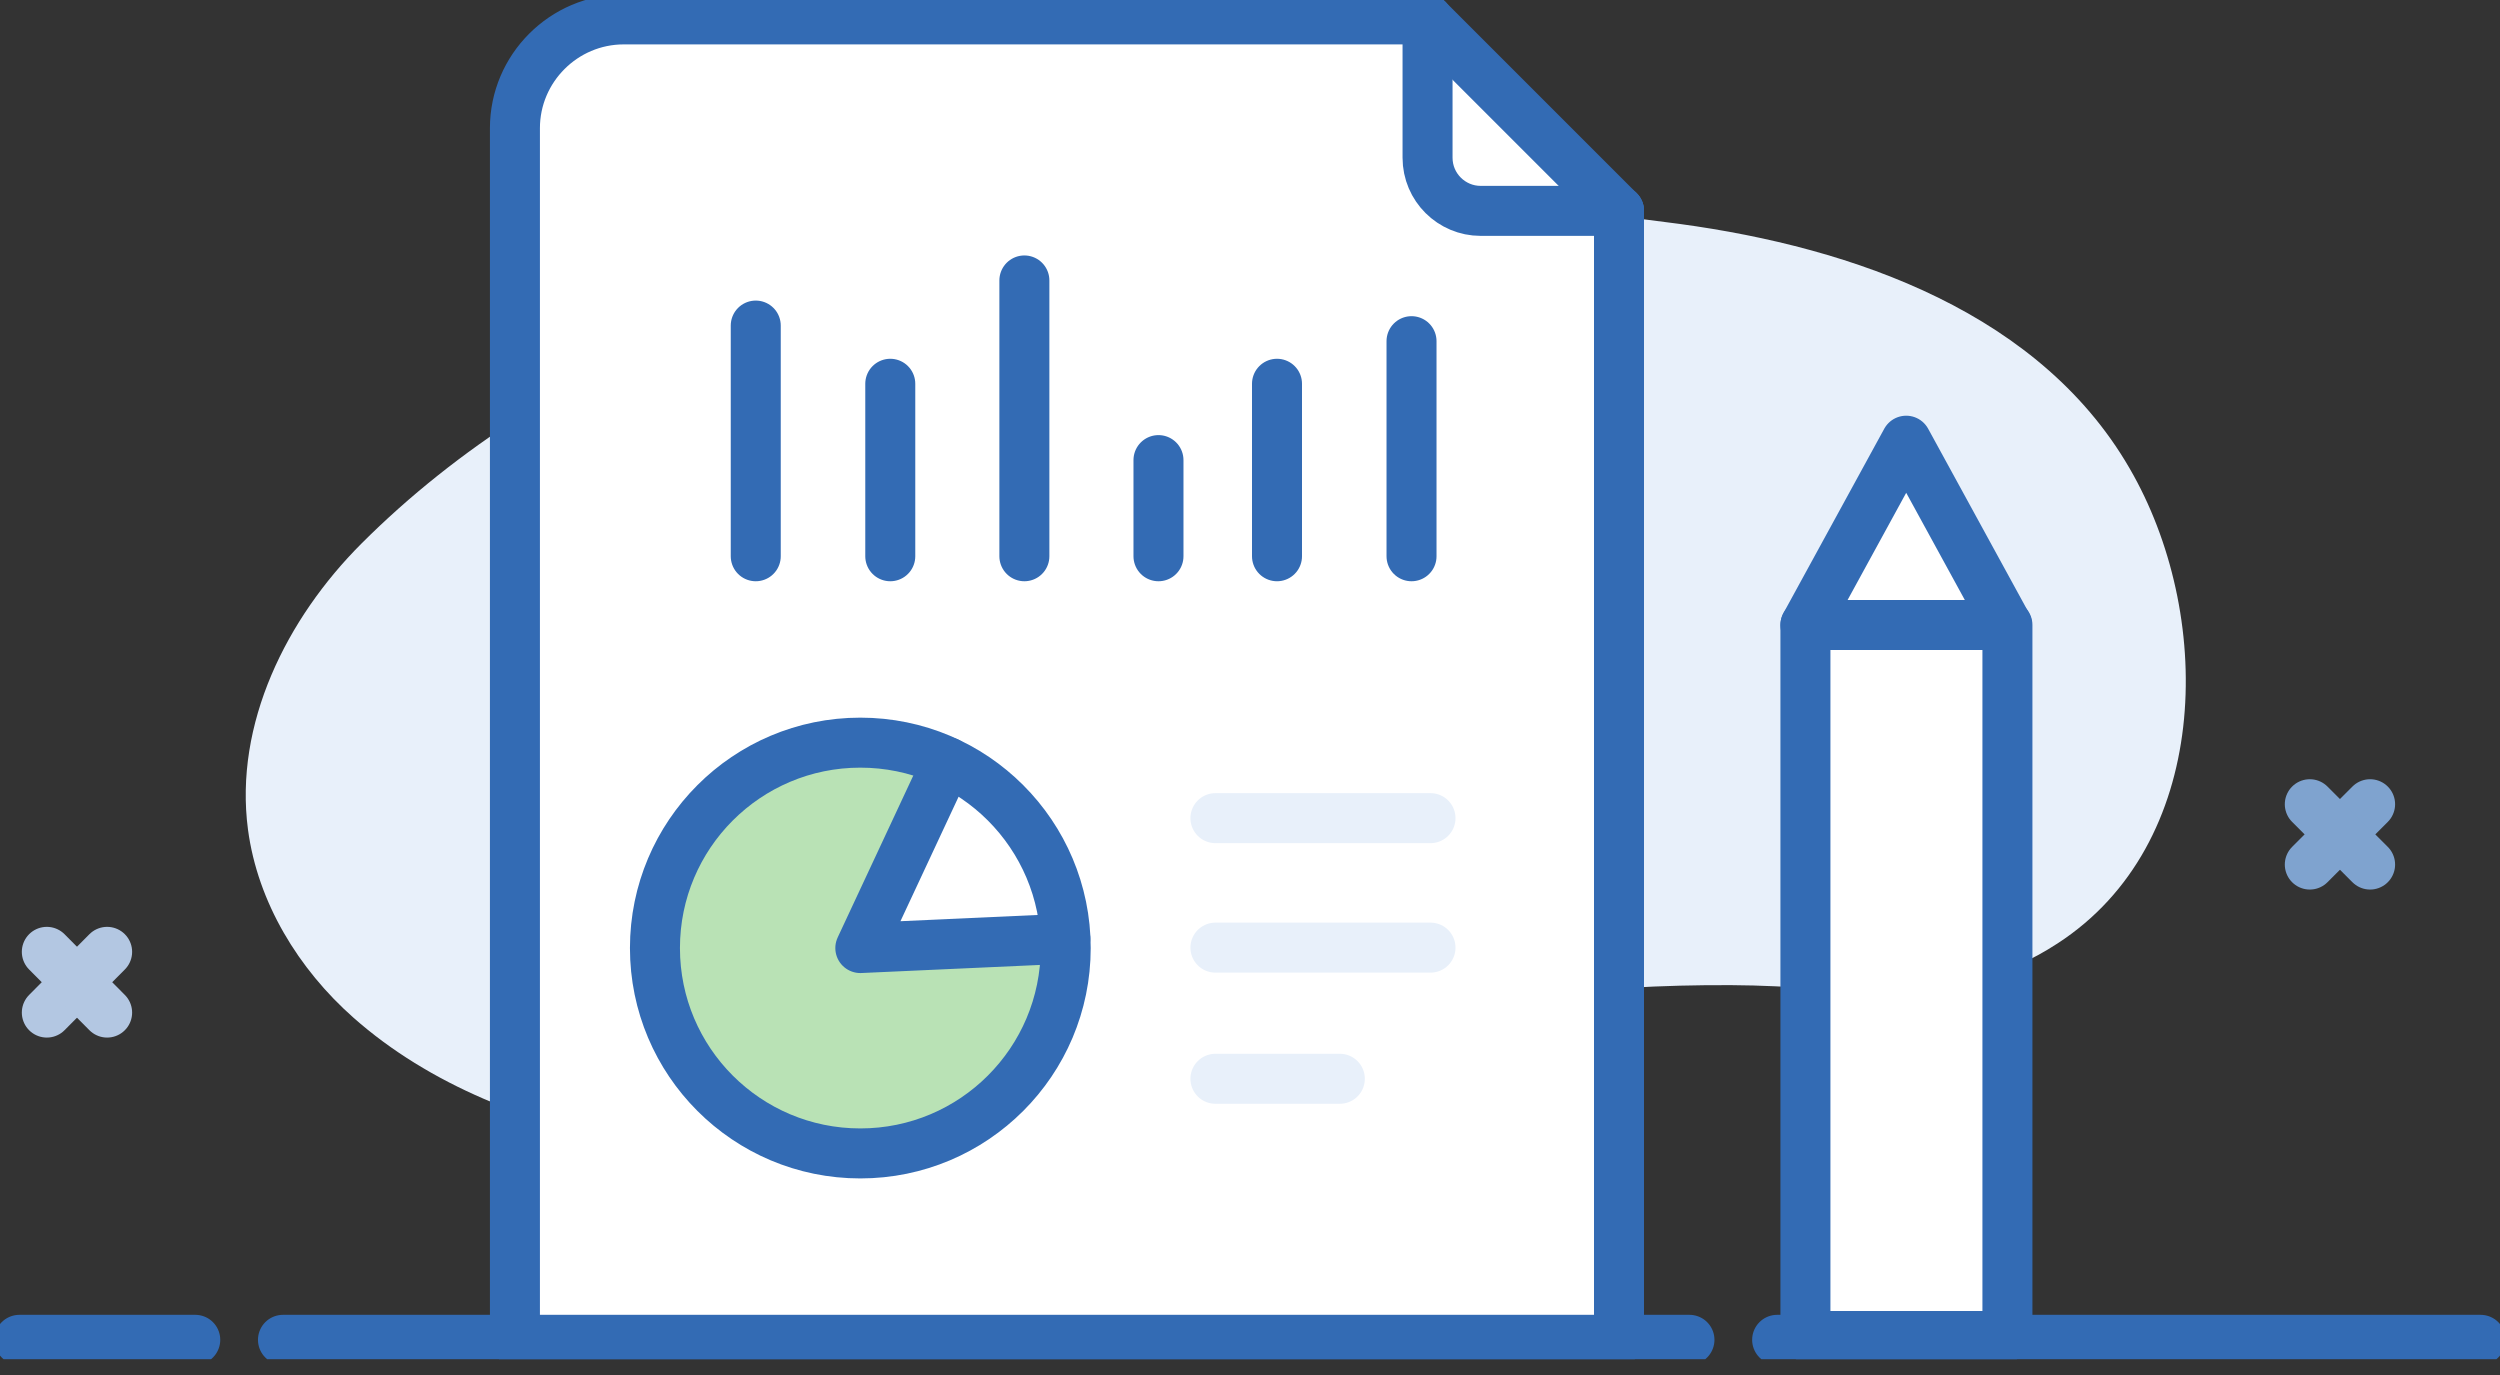
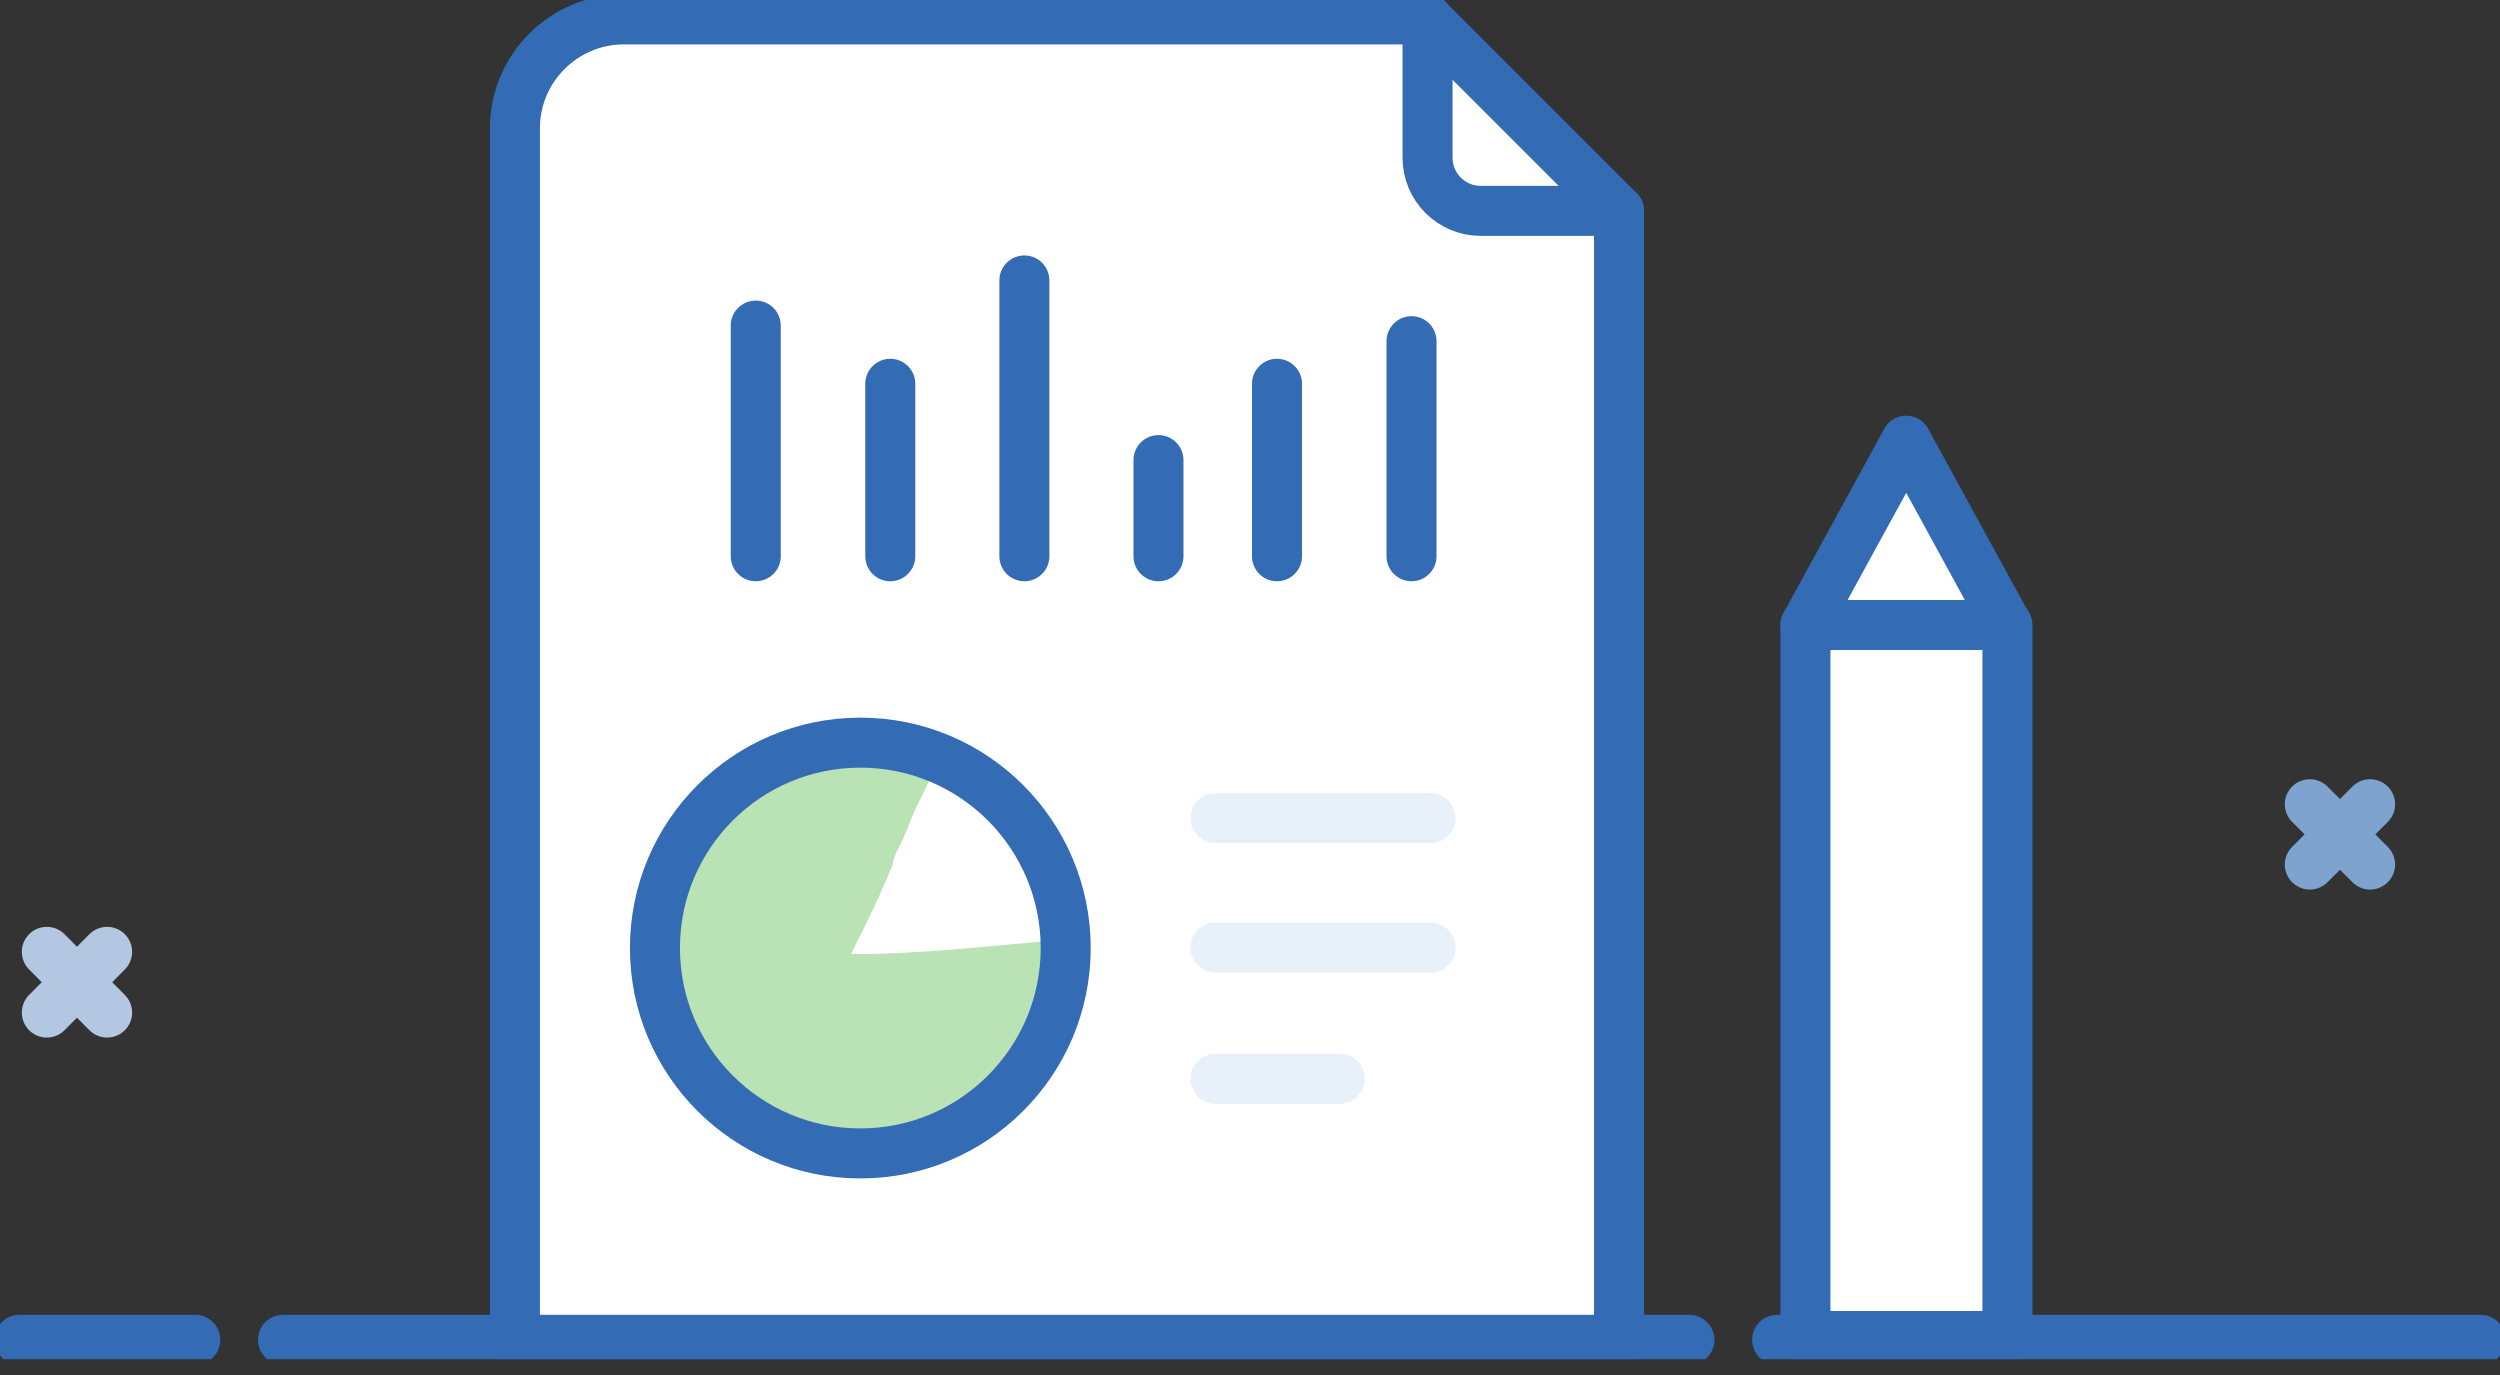
<svg xmlns="http://www.w3.org/2000/svg" width="100" height="55" viewBox="0 0 100 55" fill="none">
  <rect x="0" y="0" width="100" height="55" fill="#333333" stroke="none" />
  <g clip-path="url(#clip0_35_877)">
-     <path d="M20.85 16.633C18.539 18.117 16.397 19.804 14.457 21.744C11.454 24.747 9.362 28.964 9.919 33.181C10.307 36.1 11.943 38.765 14.136 40.705C20.192 46.069 30.398 47.166 38.04 45.597C43.084 44.551 47.908 42.679 52.901 41.414C58.232 40.047 63.748 39.373 69.264 39.406C73.988 39.423 78.087 40.486 82.304 37.736C88.411 33.772 88.58 24.865 85.341 19.012C81.764 12.517 74.123 9.902 67.19 8.958C52.547 6.95 34.059 8.198 20.85 16.65V16.633Z" fill="#E8F0FA" />
    <path d="M0.776 53.593H7.81" stroke="#336BB4" stroke-width="2" stroke-linecap="round" stroke-linejoin="round" />
    <path d="M11.319 53.593H67.578" stroke="#336BB4" stroke-width="2" stroke-linecap="round" stroke-linejoin="round" />
    <path d="M71.086 53.593H99.224" stroke="#336BB4" stroke-width="2" stroke-linecap="round" stroke-linejoin="round" />
    <path d="M94.804 32.169L92.392 34.582" stroke="#7FA3CF" stroke-width="2" stroke-linecap="round" stroke-linejoin="round" />
    <path d="M92.392 32.169L94.804 34.582" stroke="#7FA3CF" stroke-width="2" stroke-linecap="round" stroke-linejoin="round" />
    <path d="M4.285 38.074L1.873 40.503" stroke="#B3C7E2" stroke-width="2" stroke-linecap="round" stroke-linejoin="round" />
    <path d="M1.873 38.074L4.285 40.503" stroke="#B3C7E2" stroke-width="2" stroke-linecap="round" stroke-linejoin="round" />
    <path d="M64.76 8.435V53.593H20.597V5.128C20.597 2.733 22.554 0.776 24.949 0.776H57.102" fill="white" />
    <path d="M64.76 8.435V53.593H20.597V5.128C20.597 2.733 22.554 0.776 24.949 0.776H57.102" stroke="#336BB4" stroke-width="2" stroke-linecap="round" stroke-linejoin="round" />
-     <path opacity="0.4" d="M32.928 30.078C31.68 30.297 30.432 30.685 29.453 31.478C28.931 31.899 28.492 32.422 28.104 32.979C27.041 34.48 26.265 36.218 26.13 38.04C25.995 39.862 26.535 41.785 27.817 43.117C28.374 43.691 29.032 44.13 29.69 44.585C30.179 44.906 30.668 45.243 31.208 45.462C31.765 45.681 32.355 45.783 32.945 45.85C34.97 46.069 37.163 45.816 38.731 44.534C39.676 43.758 40.992 43.084 41.566 42.021C42.206 40.857 42.763 38.9 42.645 37.584C39.997 37.787 36.707 38.192 34.042 38.158C34.109 37.584 34.464 37.112 34.75 36.623C35.138 35.982 35.425 35.273 35.712 34.565C35.712 34.278 36.016 33.806 36.134 33.536C36.285 33.165 36.437 32.794 36.589 32.422C36.741 32.051 37.568 30.634 37.365 30.314C37.146 29.943 35.645 29.959 35.24 29.943C34.464 29.926 33.688 29.993 32.928 30.111V30.078Z" fill="#51B848" />
-     <path d="M42.611 37.551L34.413 37.922L37.888 30.482" stroke="#336BB4" stroke-width="2" stroke-linecap="round" stroke-linejoin="round" />
+     <path opacity="0.4" d="M32.928 30.078C31.68 30.297 30.432 30.685 29.453 31.478C28.931 31.899 28.492 32.422 28.104 32.979C27.041 34.48 26.265 36.218 26.13 38.04C25.995 39.862 26.535 41.785 27.817 43.117C28.374 43.691 29.032 44.13 29.69 44.585C30.179 44.906 30.668 45.243 31.208 45.462C31.765 45.681 32.355 45.783 32.945 45.85C34.97 46.069 37.163 45.816 38.731 44.534C39.676 43.758 40.992 43.084 41.566 42.021C42.206 40.857 42.763 38.9 42.645 37.584C39.997 37.787 36.707 38.192 34.042 38.158C35.138 35.982 35.425 35.273 35.712 34.565C35.712 34.278 36.016 33.806 36.134 33.536C36.285 33.165 36.437 32.794 36.589 32.422C36.741 32.051 37.568 30.634 37.365 30.314C37.146 29.943 35.645 29.959 35.24 29.943C34.464 29.926 33.688 29.993 32.928 30.111V30.078Z" fill="#51B848" />
    <path d="M34.413 46.137C38.95 46.137 42.628 42.459 42.628 37.922C42.628 33.385 38.95 29.706 34.413 29.706C29.876 29.706 26.198 33.385 26.198 37.922C26.198 42.459 29.876 46.137 34.413 46.137Z" stroke="#336BB4" stroke-width="2" stroke-linecap="round" stroke-linejoin="round" />
    <path d="M30.23 13.023V22.25" stroke="#336BB4" stroke-width="2" stroke-linecap="round" stroke-linejoin="round" />
    <path d="M35.611 15.351V22.25" stroke="#336BB4" stroke-width="2" stroke-linecap="round" stroke-linejoin="round" />
    <path d="M40.975 11.218V22.25" stroke="#336BB4" stroke-width="2" stroke-linecap="round" stroke-linejoin="round" />
    <path d="M46.339 18.404V22.25" stroke="#336BB4" stroke-width="2" stroke-linecap="round" stroke-linejoin="round" />
    <path d="M51.08 15.351V22.25" stroke="#336BB4" stroke-width="2" stroke-linecap="round" stroke-linejoin="round" />
    <path d="M56.461 13.647V22.25" stroke="#336BB4" stroke-width="2" stroke-linecap="round" stroke-linejoin="round" />
    <path d="M57.22 32.726H48.617" stroke="#E8F0FA" stroke-width="2" stroke-linecap="round" stroke-linejoin="round" />
    <path d="M57.22 37.905H48.617" stroke="#E8F0FA" stroke-width="2" stroke-linecap="round" stroke-linejoin="round" />
    <path d="M53.593 43.151H48.617" stroke="#E8F0FA" stroke-width="2" stroke-linecap="round" stroke-linejoin="round" />
    <path d="M64.76 8.435L57.102 0.776" stroke="#336BB4" stroke-width="2" stroke-linecap="round" stroke-linejoin="round" />
    <path d="M57.102 0.776V6.309C57.102 7.49 58.063 8.435 59.227 8.435H64.76" stroke="#336BB4" stroke-width="2" stroke-linecap="round" stroke-linejoin="round" />
    <path d="M80.297 25H72.217V53.441H80.297V25Z" fill="white" stroke="#336BB4" stroke-width="2" stroke-linecap="round" stroke-linejoin="round" />
    <path d="M76.248 17.628L72.217 25H80.28L76.248 17.628Z" fill="white" stroke="#336BB4" stroke-width="2" stroke-linecap="round" stroke-linejoin="round" />
  </g>
  <defs>
    <clipPath id="clip0_35_877">
      <rect width="100" height="54.369" fill="white" />
    </clipPath>
  </defs>
</svg>